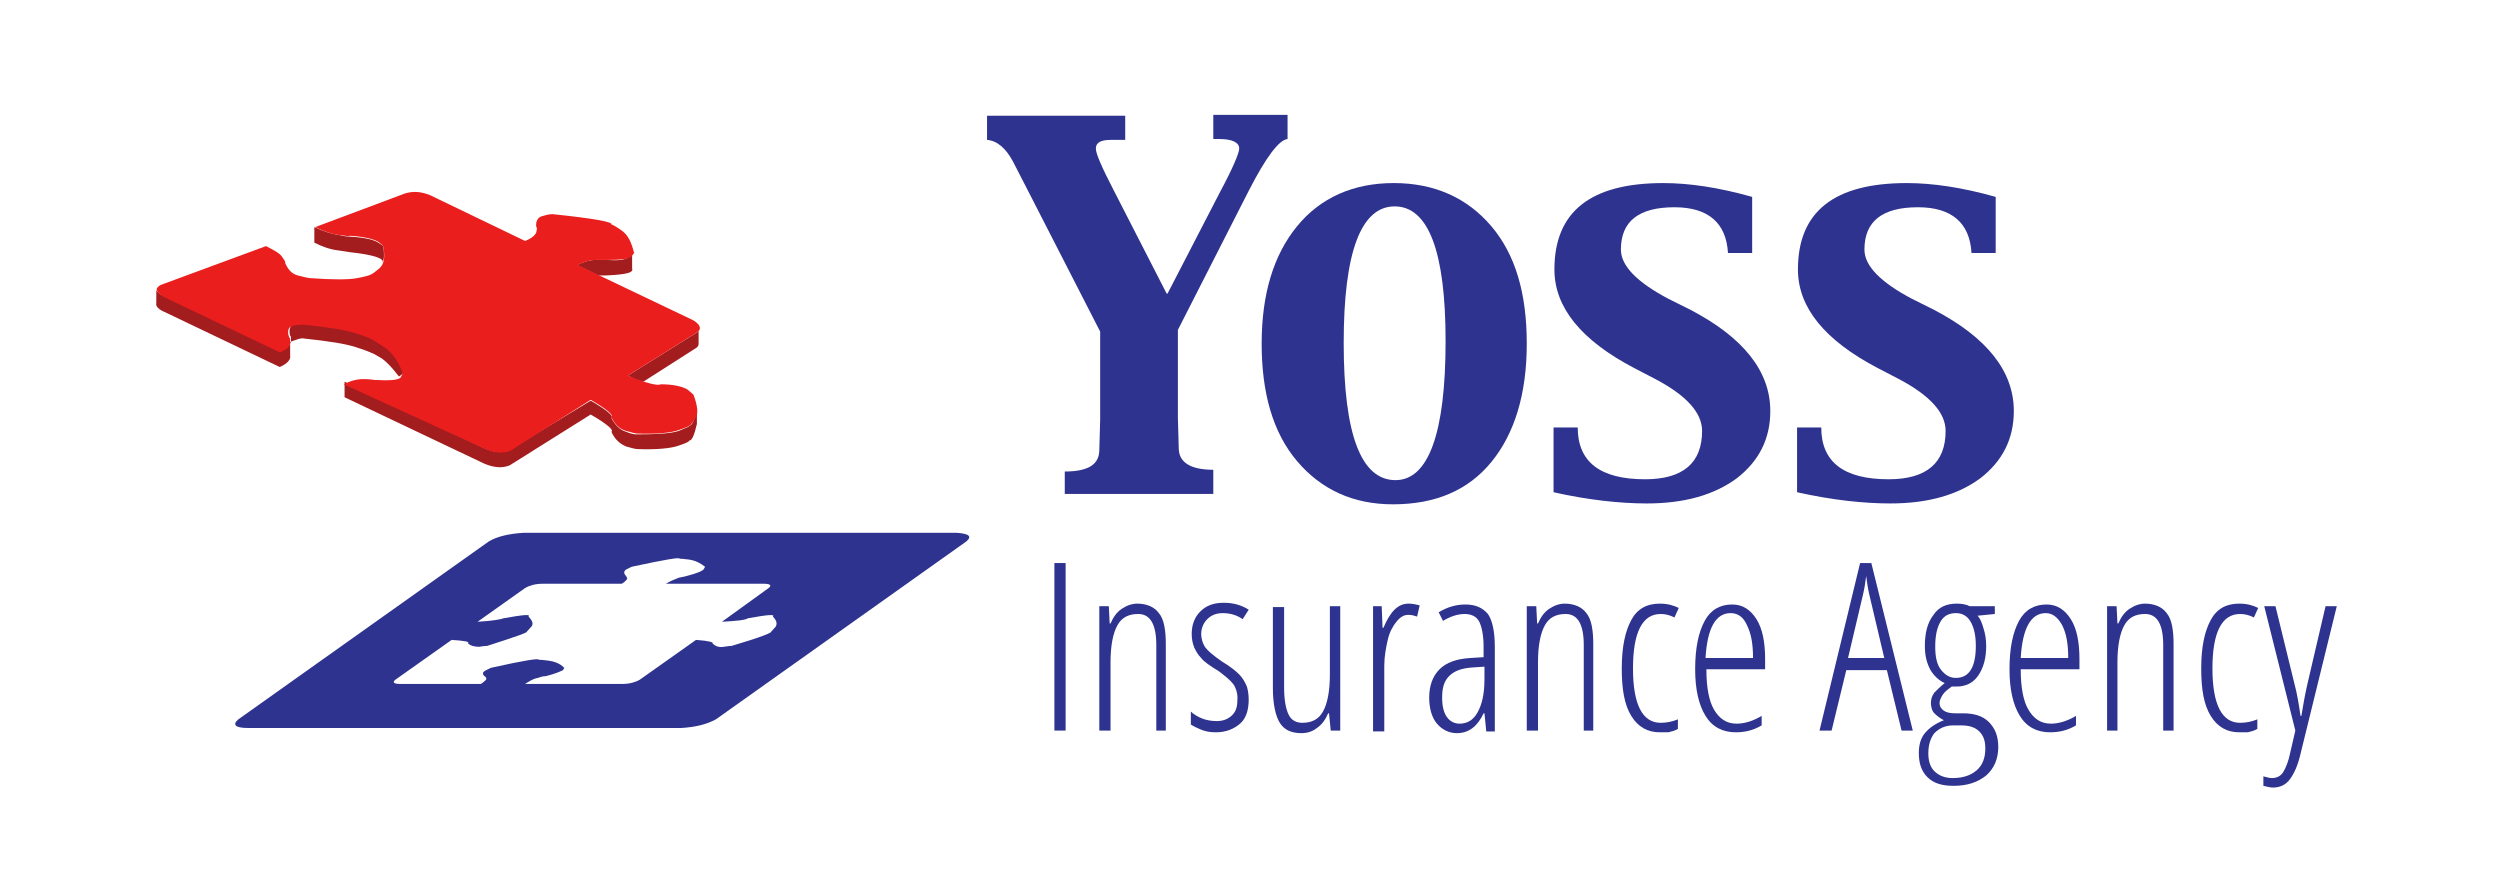
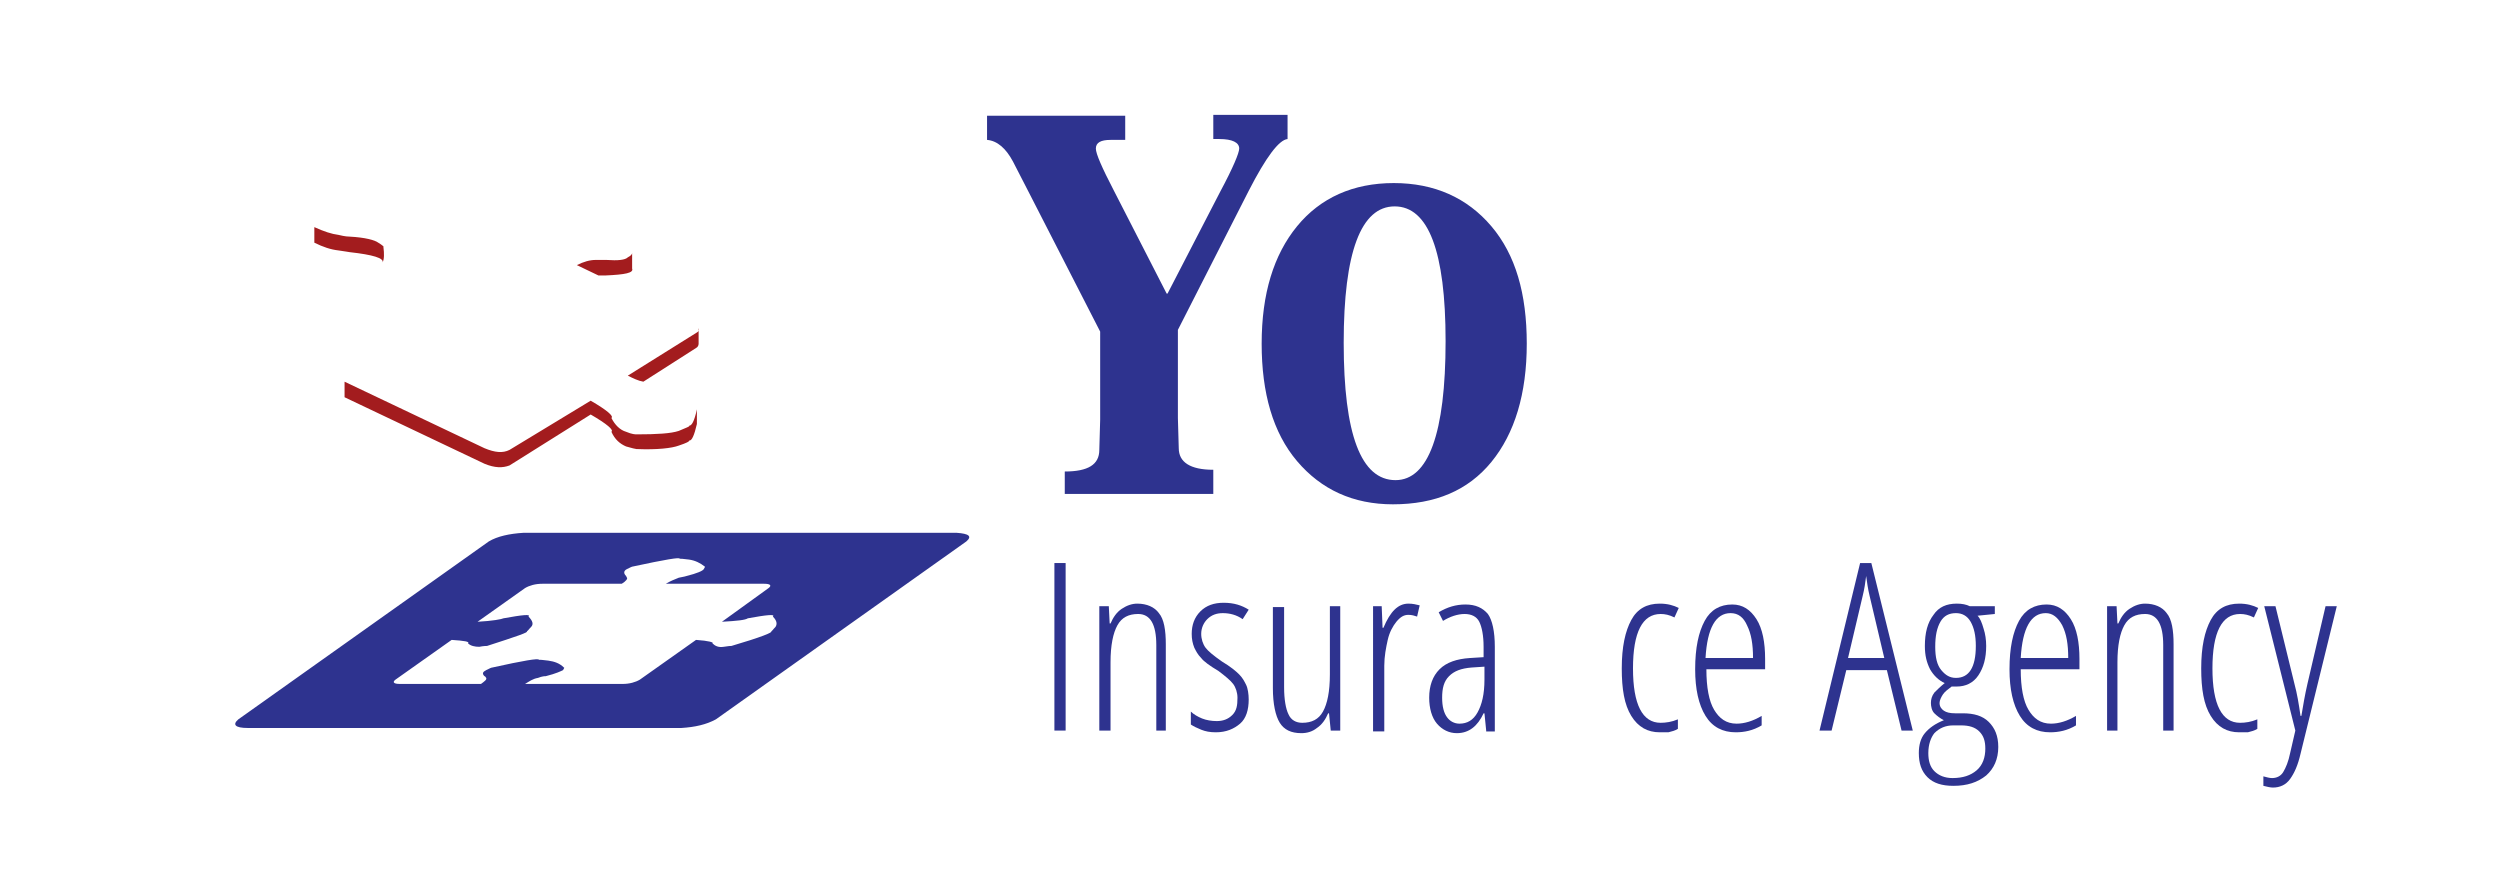
<svg xmlns="http://www.w3.org/2000/svg" id="Layer_1" x="0px" y="0px" viewBox="0 0 289.5 103.1" style="enable-background:new 0 0 289.5 103.1;" xml:space="preserve">
  <style type="text/css"> .st0{fill:none;} .st1{fill-rule:evenodd;clip-rule:evenodd;fill:#A31C1E;} .st2{fill-rule:evenodd;clip-rule:evenodd;fill:#EB1E1E;} .st3{fill-rule:evenodd;clip-rule:evenodd;fill:#2E338F;} .st4{fill:#2E338F;} </style>
  <rect class="st0" width="289.5" height="103.1" />
  <g>
    <path class="st1" d="M70.2,30.1c-0.1,0-0.4,0-1.2,0c-0.7,0-1.4,0.2-2.2,0.6l2.5,1.2h0.8c2.3-0.1,3.3-0.3,3.1-0.8v-0.1v0v-1.7 c0,0.1-0.1,0.3-0.5,0.5C72.4,30.1,71.6,30.2,70.2,30.1" />
    <path class="st1" d="M80.7,38.5l-8,5c0.6,0.3,1.2,0.6,1.8,0.7l6.1-3.9c0.2-0.1,0.3-0.3,0.3-0.5V38C81,38.2,80.9,38.4,80.7,38.5" />
    <path class="st1" d="M79.8,49.3c0.1,0.1-0.3,0.2-1.2,0.6c-0.9,0.3-2.5,0.4-4.9,0.4c-0.1,0-0.5,0-1.2-0.3c-0.7-0.2-1.3-0.8-1.7-1.6 c0.3-0.2-0.5-0.9-2.4-2L59,52.1c-0.8,0.4-1.7,0.3-2.9-0.2l-16.2-7.7v1.8l16.2,7.7c1.2,0.5,2.1,0.5,2.9,0.2l9.4-5.9 c1.9,1.1,2.7,1.8,2.4,2c0.4,0.9,1,1.4,1.7,1.7c0.7,0.2,1.1,0.3,1.2,0.3c2.4,0.1,4.1-0.1,4.9-0.4c0.9-0.3,1.3-0.5,1.2-0.6 c0.3,0.1,0.6-0.6,0.9-1.9v-1.7C80.4,48.8,80.1,49.3,79.8,49.3" />
    <path class="st1" d="M44.3,30.4c0.2-0.4,0.2-1,0.1-1.8c0.1,0-0.1-0.2-0.6-0.5c-0.4-0.3-1.5-0.6-3.3-0.7c-0.1,0-0.5,0-1.3-0.2 c-0.8-0.1-1.7-0.4-2.8-0.9v1.8c1,0.5,1.9,0.8,2.8,0.9c0.8,0.1,1.2,0.2,1.3,0.2C43.2,29.5,44.5,29.9,44.3,30.4" />
-     <path class="st1" d="M46.2,43.6c0.5-0.3,0.7-0.6,0.6-0.7c-0.6-1.3-1.3-2.3-2.1-2.9c-0.9-0.6-1.4-0.9-1.5-0.9c0,0-0.6-0.3-1.9-0.7 c-1.2-0.4-3.2-0.8-6-1c-0.1,0-0.5,0-1.1,0.1c-0.6,0.1-0.8,0.6-0.6,1.4c0.1,0,0.1,0.2,0.1,0.6c0,0.4-0.4,0.7-1.2,1.1L19,34.3 c-0.5-0.2-0.8-0.5-0.9-0.7v1.5c-0.1,0.3,0.2,0.7,0.9,1l13.4,6.4c0.9-0.4,1.3-0.9,1.2-1.3v-1.6c0.8-0.3,1.3-0.5,1.6-0.4 c2.8,0.3,4.8,0.6,6,1c1.3,0.4,1.9,0.7,1.9,0.7c0.1,0,0.4,0.2,1.1,0.6C44.9,42,45.5,42.7,46.2,43.6" />
-     <path class="st2" d="M80.3,45.7c0,0-0.2-0.2-0.7-0.6c-0.5-0.3-1.5-0.6-3.1-0.6c-0.3,0.2-1.6-0.1-3.8-1l8-5c0.6-0.4,0.4-0.9-0.4-1.4 l-13.4-6.4c0.7-0.4,1.5-0.6,2.2-0.6c0.7,0,1.1,0,1.2,0c1.6,0,2.5-0.1,2.8-0.4c0.3-0.3,0.4-0.5,0.3-0.5c-0.3-1.2-0.7-2-1.4-2.5 c-0.7-0.5-1.1-0.7-1.2-0.7c0.2-0.3-2-0.7-6.8-1.2c-0.1,0-0.5,0-1.1,0.2c-0.6,0.1-0.9,0.6-0.8,1.3c0.1,0,0.1,0.2,0,0.6 c-0.1,0.3-0.5,0.7-1.3,1l-11-5.3c-1-0.4-1.9-0.5-2.9-0.2l-10.4,3.9c1,0.5,1.9,0.8,2.7,0.9c0.8,0.1,1.3,0.2,1.3,0.1 c1.7,0.1,2.8,0.4,3.3,0.7c0.4,0.3,0.6,0.5,0.6,0.6c0.2,1.2,0.1,2-0.5,2.5c-0.6,0.5-0.9,0.7-1,0.7c0.1,0-0.4,0.2-1.5,0.4 c-1,0.2-2.9,0.2-5.6,0c-0.1,0-0.5-0.1-1.3-0.3c-0.8-0.2-1.2-0.8-1.5-1.5c0.1,0,0-0.2-0.3-0.6c-0.2-0.4-0.9-0.8-1.9-1.3l-12.2,4.5 c-0.7,0.4-0.6,0.8,0.4,1.4l13.4,6.4c0.8-0.3,1.2-0.7,1.2-1.1c0-0.4,0-0.6-0.1-0.6c-0.3-0.8-0.1-1.3,0.5-1.4c0.6-0.1,1-0.1,1.2-0.1 c2.8,0.3,4.8,0.6,6,1c1.3,0.4,1.9,0.7,1.8,0.7c0.1,0,0.6,0.3,1.5,0.9c0.9,0.6,1.6,1.6,2.1,2.9c0.1,0.1,0,0.2-0.2,0.6 c-0.2,0.3-1.2,0.4-3,0.3c-0.1,0-0.5-0.1-1.3-0.1c-0.8,0-1.5,0.2-2.3,0.6L56.2,52c1.2,0.5,2.1,0.5,2.9,0.2l9.3-5.9 c1.9,1.1,2.7,1.8,2.4,2c0.4,0.9,1,1.4,1.7,1.6c0.7,0.2,1.1,0.3,1.2,0.3c2.4,0.1,4.1-0.1,4.9-0.4c0.9-0.3,1.3-0.5,1.2-0.5 c0.1,0,0.3-0.2,0.7-0.8C80.9,48,80.8,47,80.3,45.7" />
    <path class="st3" d="M110.8,61.7H60.6c-1.6,0.1-3,0.4-4,1l-29,20.6c-0.7,0.6-0.4,1,1.1,1h50.2c1.6-0.1,2.9-0.4,4-1l29-20.6 C112.6,62.1,112.2,61.8,110.8,61.7 M84.7,74.8c-0.1,0-0.3,0-0.9,0.1c-0.6,0.1-1-0.1-1.3-0.4c0.2-0.1-0.4-0.3-1.9-0.4l-6.5,4.6 c-0.5,0.3-1.2,0.5-2,0.5H60.8c0.5-0.3,0.9-0.6,1.5-0.7c0.5-0.2,0.8-0.2,0.9-0.2c1.2-0.3,1.8-0.6,2-0.7c0.1-0.2,0.2-0.3,0.1-0.3 c-0.5-0.5-1.1-0.7-1.8-0.8c-0.7-0.1-1-0.1-1.1-0.1c0-0.2-1.8,0.1-5.4,0.9c-0.1,0-0.3,0.1-0.7,0.3c-0.4,0.2-0.5,0.4-0.2,0.7 c0.1,0,0.1,0.1,0.2,0.2c0.1,0.2-0.2,0.4-0.6,0.7h-9.4c-0.7,0-0.9-0.2-0.5-0.5l6.5-4.6c1.5,0.1,2.1,0.2,1.9,0.4 c0.3,0.3,0.8,0.4,1.3,0.4c0.5-0.1,0.8-0.1,0.9-0.1c3.4-1.1,4.9-1.6,4.6-1.7c0.1,0,0.2-0.2,0.5-0.5c0.3-0.3,0.2-0.7-0.3-1.2 c0.3-0.3-0.7-0.2-2.9,0.2c-0.2,0.1-1.2,0.3-3,0.4l5.5-3.9c0.5-0.3,1.2-0.5,2-0.5H72c0.5-0.3,0.7-0.6,0.6-0.7 c-0.1-0.2-0.1-0.2-0.1-0.2c-0.3-0.3-0.3-0.6,0.1-0.8c0.4-0.2,0.6-0.3,0.7-0.3c3.7-0.8,5.5-1.1,5.4-0.9c0.1,0,0.4,0,1.1,0.1 c0.7,0.1,1.3,0.4,1.8,0.8c0.1,0,0,0.1-0.1,0.3c-0.1,0.2-0.8,0.5-2,0.8c0,0-0.3,0.1-0.9,0.2c-0.5,0.2-1,0.4-1.5,0.7h11.4 c0.7,0,0.9,0.2,0.5,0.5L83.6,72c1.8-0.1,2.7-0.2,3-0.4c2.2-0.4,3.2-0.5,2.9-0.2c0.5,0.5,0.5,0.9,0.3,1.2c-0.3,0.3-0.4,0.5-0.5,0.5 C89.6,73.2,88.1,73.8,84.7,74.8" />
  </g>
  <g>
    <path class="st4" d="M123.3,57.4v-2.8c2.7,0,4-0.8,4-2.5l0.1-3.5V38.4l-8.3-16.2l-1.8-3.5c-0.8-1.5-1.8-2.4-3-2.5v-2.8h16v2.8h-0.7 l-1,0c-1.1,0-1.7,0.3-1.7,1c0,0.6,0.7,2.2,2.1,4.9l6.1,11.9h0.1l6.1-11.8c1.5-2.8,2.2-4.5,2.2-5c0-0.7-0.8-1.1-2.3-1.1h-0.7v-2.8 h8.6v2.8c-1,0.1-2.5,2.1-4.5,6l-8.2,16.1v10.2l0.1,3.5c0,1.6,1.3,2.5,4,2.5v2.8H123.3z" />
    <path class="st4" d="M161.3,58.4c-4.6,0-8.3-1.7-11.1-5s-4.1-7.9-4.1-13.6c0-5.8,1.4-10.3,4.1-13.6c2.7-3.3,6.5-5,11.2-5 s8.5,1.7,11.3,5c2.8,3.3,4.1,7.8,4.1,13.6c0,5.8-1.4,10.4-4.1,13.7C170,56.8,166.2,58.4,161.3,58.4z M161.6,55.6 c3.8,0,5.8-5.4,5.8-16.1c0-10.4-2-15.6-5.9-15.6c-3.9,0-5.9,5.3-5.9,15.8C155.6,50.3,157.6,55.6,161.6,55.6z" />
-     <path class="st4" d="M202.9,22.8v6.5h-2.8c-0.2-3.5-2.3-5.3-6.2-5.3c-4.1,0-6.2,1.6-6.2,4.9c0,1.9,1.9,3.8,5.5,5.7l2.6,1.3 c6.1,3.2,9.2,7.1,9.2,11.7c0,3.2-1.3,5.8-3.9,7.8c-2.6,1.9-6,2.9-10.4,2.9c-3.1,0-6.8-0.4-10.8-1.3v-7.5h2.8c0,4,2.6,6,7.8,6 c4.4,0,6.6-1.9,6.6-5.6c0-2.1-1.8-4.1-5.4-6l-2.5-1.3c-6.1-3.2-9.2-7-9.2-11.4c0-6.7,4.2-10,12.6-10 C195.6,21.2,199,21.7,202.9,22.8z" />
-     <path class="st4" d="M231.1,22.8v6.5h-2.8c-0.2-3.5-2.3-5.3-6.2-5.3c-4.1,0-6.2,1.6-6.2,4.9c0,1.9,1.9,3.8,5.5,5.7l2.6,1.3 c6.1,3.2,9.2,7.1,9.2,11.7c0,3.2-1.3,5.8-3.9,7.8c-2.6,1.9-6,2.9-10.4,2.9c-3.1,0-6.8-0.4-10.8-1.3v-7.5h2.8c0,4,2.6,6,7.8,6 c4.4,0,6.6-1.9,6.6-5.6c0-2.1-1.8-4.1-5.4-6l-2.5-1.3c-6.1-3.2-9.2-7-9.2-11.4c0-6.7,4.2-10,12.6-10 C223.8,21.2,227.2,21.7,231.1,22.8z" />
    <path class="st4" d="M122.1,84.6V65.2h1.3v19.4H122.1z" />
    <path class="st4" d="M133.9,84.6v-9.9c0-2.4-0.7-3.6-2.1-3.6c-1.1,0-1.9,0.4-2.4,1.3c-0.5,0.9-0.8,2.3-0.8,4.3v7.9h-1.3V70.2h1.1 l0.1,2h0.1c0.3-0.7,0.7-1.3,1.3-1.7c0.6-0.4,1.2-0.6,1.8-0.6c1.1,0,2,0.4,2.5,1.1c0.6,0.7,0.8,2,0.8,3.6v10H133.9z" />
    <path class="st4" d="M144.6,81c0,1.2-0.3,2.2-1,2.8s-1.6,1-2.8,1c-0.7,0-1.2-0.1-1.7-0.3c-0.5-0.2-0.9-0.4-1.2-0.6v-1.5 c0.3,0.3,0.8,0.6,1.3,0.8s1.1,0.3,1.7,0.3c0.7,0,1.3-0.2,1.8-0.7s0.6-1.1,0.6-2c0-0.6-0.2-1.2-0.5-1.6c-0.3-0.4-0.9-0.9-1.7-1.5 c-1-0.6-1.7-1.1-2-1.5c-0.4-0.4-0.6-0.8-0.8-1.2c-0.2-0.5-0.3-1-0.3-1.6c0-1,0.3-1.9,1-2.6c0.7-0.7,1.6-1,2.7-1 c1.2,0,2.1,0.3,2.9,0.8l-0.7,1.1c-0.7-0.5-1.5-0.7-2.3-0.7c-0.7,0-1.3,0.2-1.8,0.7c-0.4,0.4-0.7,1-0.7,1.7c0,0.6,0.2,1.2,0.5,1.6 c0.3,0.4,0.9,0.9,1.9,1.6c1,0.6,1.6,1.1,2,1.5c0.4,0.4,0.6,0.8,0.8,1.2S144.6,80.4,144.6,81z" />
    <path class="st4" d="M148.7,70.2v9.4c0,1.4,0.2,2.5,0.5,3.1c0.3,0.7,0.9,1,1.6,1c1.1,0,1.9-0.4,2.4-1.3s0.8-2.3,0.8-4.3v-7.9h1.2 v14.4h-1.1l-0.2-2h-0.1c-0.3,0.7-0.7,1.3-1.3,1.7c-0.5,0.4-1.1,0.6-1.8,0.6c-1.2,0-2-0.4-2.5-1.2c-0.5-0.8-0.8-2.2-0.8-4v-9.4 H148.7z" />
    <path class="st4" d="M163.1,69.9c0.5,0,0.9,0.1,1.3,0.2l-0.3,1.3c-0.3-0.1-0.6-0.2-1-0.2c-0.5,0-0.9,0.2-1.4,0.8 c-0.4,0.5-0.8,1.2-1,2.1c-0.2,0.9-0.4,1.9-0.4,3v7.6h-1.3V70.2h1l0.1,2.5h0.1C161,70.8,161.9,69.9,163.1,69.9z" />
    <path class="st4" d="M172.1,84.6l-0.2-2h-0.1c-0.7,1.5-1.7,2.3-3.1,2.3c-0.9,0-1.7-0.4-2.3-1.1s-0.9-1.8-0.9-3 c0-1.4,0.4-2.5,1.2-3.3c0.8-0.8,2-1.2,3.5-1.3l1.6-0.1v-1.2c0-1.3-0.2-2.3-0.5-2.9c-0.3-0.6-0.9-0.9-1.7-0.9 c-0.8,0-1.7,0.3-2.5,0.8l-0.5-1c1-0.6,2-0.9,3.1-0.9c1.2,0,2,0.4,2.6,1.1c0.5,0.7,0.8,2,0.8,3.8v9.8H172.1z M169,83.8 c0.9,0,1.6-0.4,2.1-1.3c0.5-0.9,0.8-2.1,0.8-3.8v-1.5l-1.5,0.1c-1.2,0.1-2,0.4-2.6,1s-0.8,1.4-0.8,2.5c0,1,0.2,1.8,0.6,2.3 C167.9,83.5,168.4,83.8,169,83.8z" />
-     <path class="st4" d="M183.4,84.6v-9.9c0-2.4-0.7-3.6-2.1-3.6c-1.1,0-1.9,0.4-2.4,1.3c-0.5,0.9-0.8,2.3-0.8,4.3v7.9h-1.3V70.2h1.1 l0.1,2h0.1c0.3-0.7,0.7-1.3,1.3-1.7s1.2-0.6,1.8-0.6c1.1,0,2,0.4,2.5,1.1c0.6,0.7,0.8,2,0.8,3.6v10H183.4z" />
    <path class="st4" d="M192.2,84.8c-1.4,0-2.5-0.6-3.3-1.9s-1.1-3.1-1.1-5.5c0-2.5,0.4-4.3,1.1-5.6s1.8-1.9,3.3-1.9 c0.9,0,1.6,0.2,2.2,0.5l-0.5,1.1c-0.6-0.3-1.1-0.4-1.6-0.4c-2.1,0-3.2,2.1-3.2,6.3c0,4.2,1.1,6.3,3.2,6.3c0.6,0,1.3-0.1,2-0.4v1.1 c-0.3,0.2-0.7,0.3-1.1,0.4C192.9,84.8,192.5,84.8,192.2,84.8z" />
    <path class="st4" d="M201,84.8c-1.5,0-2.7-0.6-3.5-1.9c-0.8-1.3-1.2-3.1-1.2-5.4c0-2.5,0.4-4.3,1.1-5.6c0.7-1.3,1.8-1.9,3.2-1.9 c1.2,0,2.1,0.6,2.8,1.7c0.7,1.1,1,2.7,1,4.6v1.2h-6.8c0,2.1,0.3,3.7,0.9,4.7s1.4,1.6,2.6,1.6c0.9,0,1.9-0.3,2.9-0.9V84 C203,84.6,202,84.8,201,84.8z M200.4,71c-1.7,0-2.7,1.7-2.9,5.2h5.5c0-1.6-0.2-2.8-0.7-3.8C201.9,71.5,201.3,71,200.4,71z" />
    <path class="st4" d="M220.2,84.6l-1.7-7h-4.7l-1.7,7h-1.4l4.7-19.4h1.3l4.8,19.4H220.2z M218.2,76.2l-1.7-7.2 c-0.2-0.8-0.3-1.6-0.4-2.3c-0.1,0.8-0.2,1.5-0.4,2.3l-1.7,7.2H218.2z" />
    <path class="st4" d="M231,70.2v0.9l-2,0.2c0.3,0.3,0.5,0.8,0.7,1.5c0.2,0.6,0.3,1.3,0.3,2c0,1.4-0.3,2.5-0.9,3.4 c-0.6,0.9-1.5,1.3-2.5,1.3h-0.3l-0.3,0c-0.4,0.3-0.8,0.6-1,0.9c-0.2,0.3-0.4,0.7-0.4,1c0,0.4,0.2,0.7,0.5,0.9 c0.3,0.2,0.7,0.3,1.3,0.3h0.9c1.3,0,2.3,0.3,3,1c0.7,0.7,1.1,1.6,1.1,2.9c0,1.4-0.5,2.5-1.4,3.3c-1,0.8-2.2,1.2-3.8,1.2 c-1.3,0-2.3-0.3-3-1c-0.7-0.7-1-1.6-1-2.8c0-0.9,0.2-1.7,0.7-2.3c0.5-0.6,1.2-1.1,2.2-1.5c-0.4-0.2-0.8-0.5-1.1-0.8 c-0.3-0.3-0.4-0.8-0.4-1.2c0-0.4,0.1-0.8,0.4-1.2c0.3-0.3,0.7-0.7,1.2-1.1c-0.7-0.3-1.3-0.9-1.7-1.6c-0.4-0.8-0.6-1.6-0.6-2.7 c0-1.5,0.3-2.7,1-3.6c0.6-0.9,1.5-1.3,2.7-1.3c0.6,0,1.1,0.1,1.5,0.3H231z M223.3,87.2c0,0.9,0.2,1.6,0.7,2.1 c0.5,0.5,1.2,0.8,2.1,0.8c1.2,0,2.1-0.3,2.8-0.9c0.7-0.6,1-1.5,1-2.5c0-0.9-0.2-1.5-0.7-2c-0.5-0.5-1.2-0.7-2.1-0.7h-0.9 c-0.9,0-1.6,0.3-2.2,0.9C223.6,85.4,223.3,86.2,223.3,87.2z M224.1,74.9c0,1.2,0.2,2.1,0.7,2.7s1,0.9,1.7,0.9 c1.5,0,2.3-1.2,2.3-3.7c0-1.2-0.2-2.1-0.6-2.8c-0.4-0.7-1-1-1.7-1c-0.8,0-1.4,0.3-1.8,1S224.1,73.6,224.1,74.9z" />
    <path class="st4" d="M237.4,84.8c-1.5,0-2.7-0.6-3.5-1.9c-0.8-1.3-1.2-3.1-1.2-5.4c0-2.5,0.4-4.3,1.1-5.6c0.7-1.3,1.8-1.9,3.2-1.9 c1.2,0,2.1,0.6,2.8,1.7c0.7,1.1,1,2.7,1,4.6v1.2H234c0,2.1,0.3,3.7,0.9,4.7s1.4,1.6,2.6,1.6c0.9,0,1.9-0.3,2.9-0.9V84 C239.4,84.6,238.4,84.8,237.4,84.8z M236.9,71c-1.7,0-2.7,1.7-2.9,5.2h5.5c0-1.6-0.2-2.8-0.7-3.8C238.3,71.5,237.7,71,236.9,71z" />
    <path class="st4" d="M250.5,84.6v-9.9c0-2.4-0.7-3.6-2.1-3.6c-1.1,0-1.9,0.4-2.4,1.3c-0.5,0.9-0.8,2.3-0.8,4.3v7.9H244V70.2h1.1 l0.1,2h0.1c0.3-0.7,0.7-1.3,1.3-1.7s1.2-0.6,1.8-0.6c1.1,0,2,0.4,2.5,1.1c0.6,0.7,0.8,2,0.8,3.6v10H250.5z" />
    <path class="st4" d="M259.3,84.8c-1.4,0-2.5-0.6-3.3-1.9s-1.1-3.1-1.1-5.5c0-2.5,0.4-4.3,1.1-5.6s1.8-1.9,3.3-1.9 c0.9,0,1.6,0.2,2.2,0.5l-0.5,1.1c-0.6-0.3-1.1-0.4-1.6-0.4c-2.1,0-3.2,2.1-3.2,6.3c0,4.2,1.1,6.3,3.2,6.3c0.6,0,1.3-0.1,2-0.4v1.1 c-0.3,0.2-0.7,0.3-1.1,0.4C259.9,84.8,259.6,84.8,259.3,84.8z" />
    <path class="st4" d="M265.8,84.6l-3.6-14.4h1.3l2.2,9c0.3,1.1,0.5,2.3,0.7,3.7h0.1c0.2-1.2,0.4-2.4,0.7-3.7l2.1-9h1.3l-4.2,17.1 c-0.3,1.3-0.7,2.2-1.2,2.9s-1.2,1-2,1c-0.3,0-0.7-0.1-1.1-0.2v-1.1c0.4,0.1,0.7,0.2,1,0.2c0.5,0,1-0.2,1.3-0.7 c0.3-0.5,0.6-1.2,0.8-2.2L265.8,84.6z" />
  </g>
</svg>